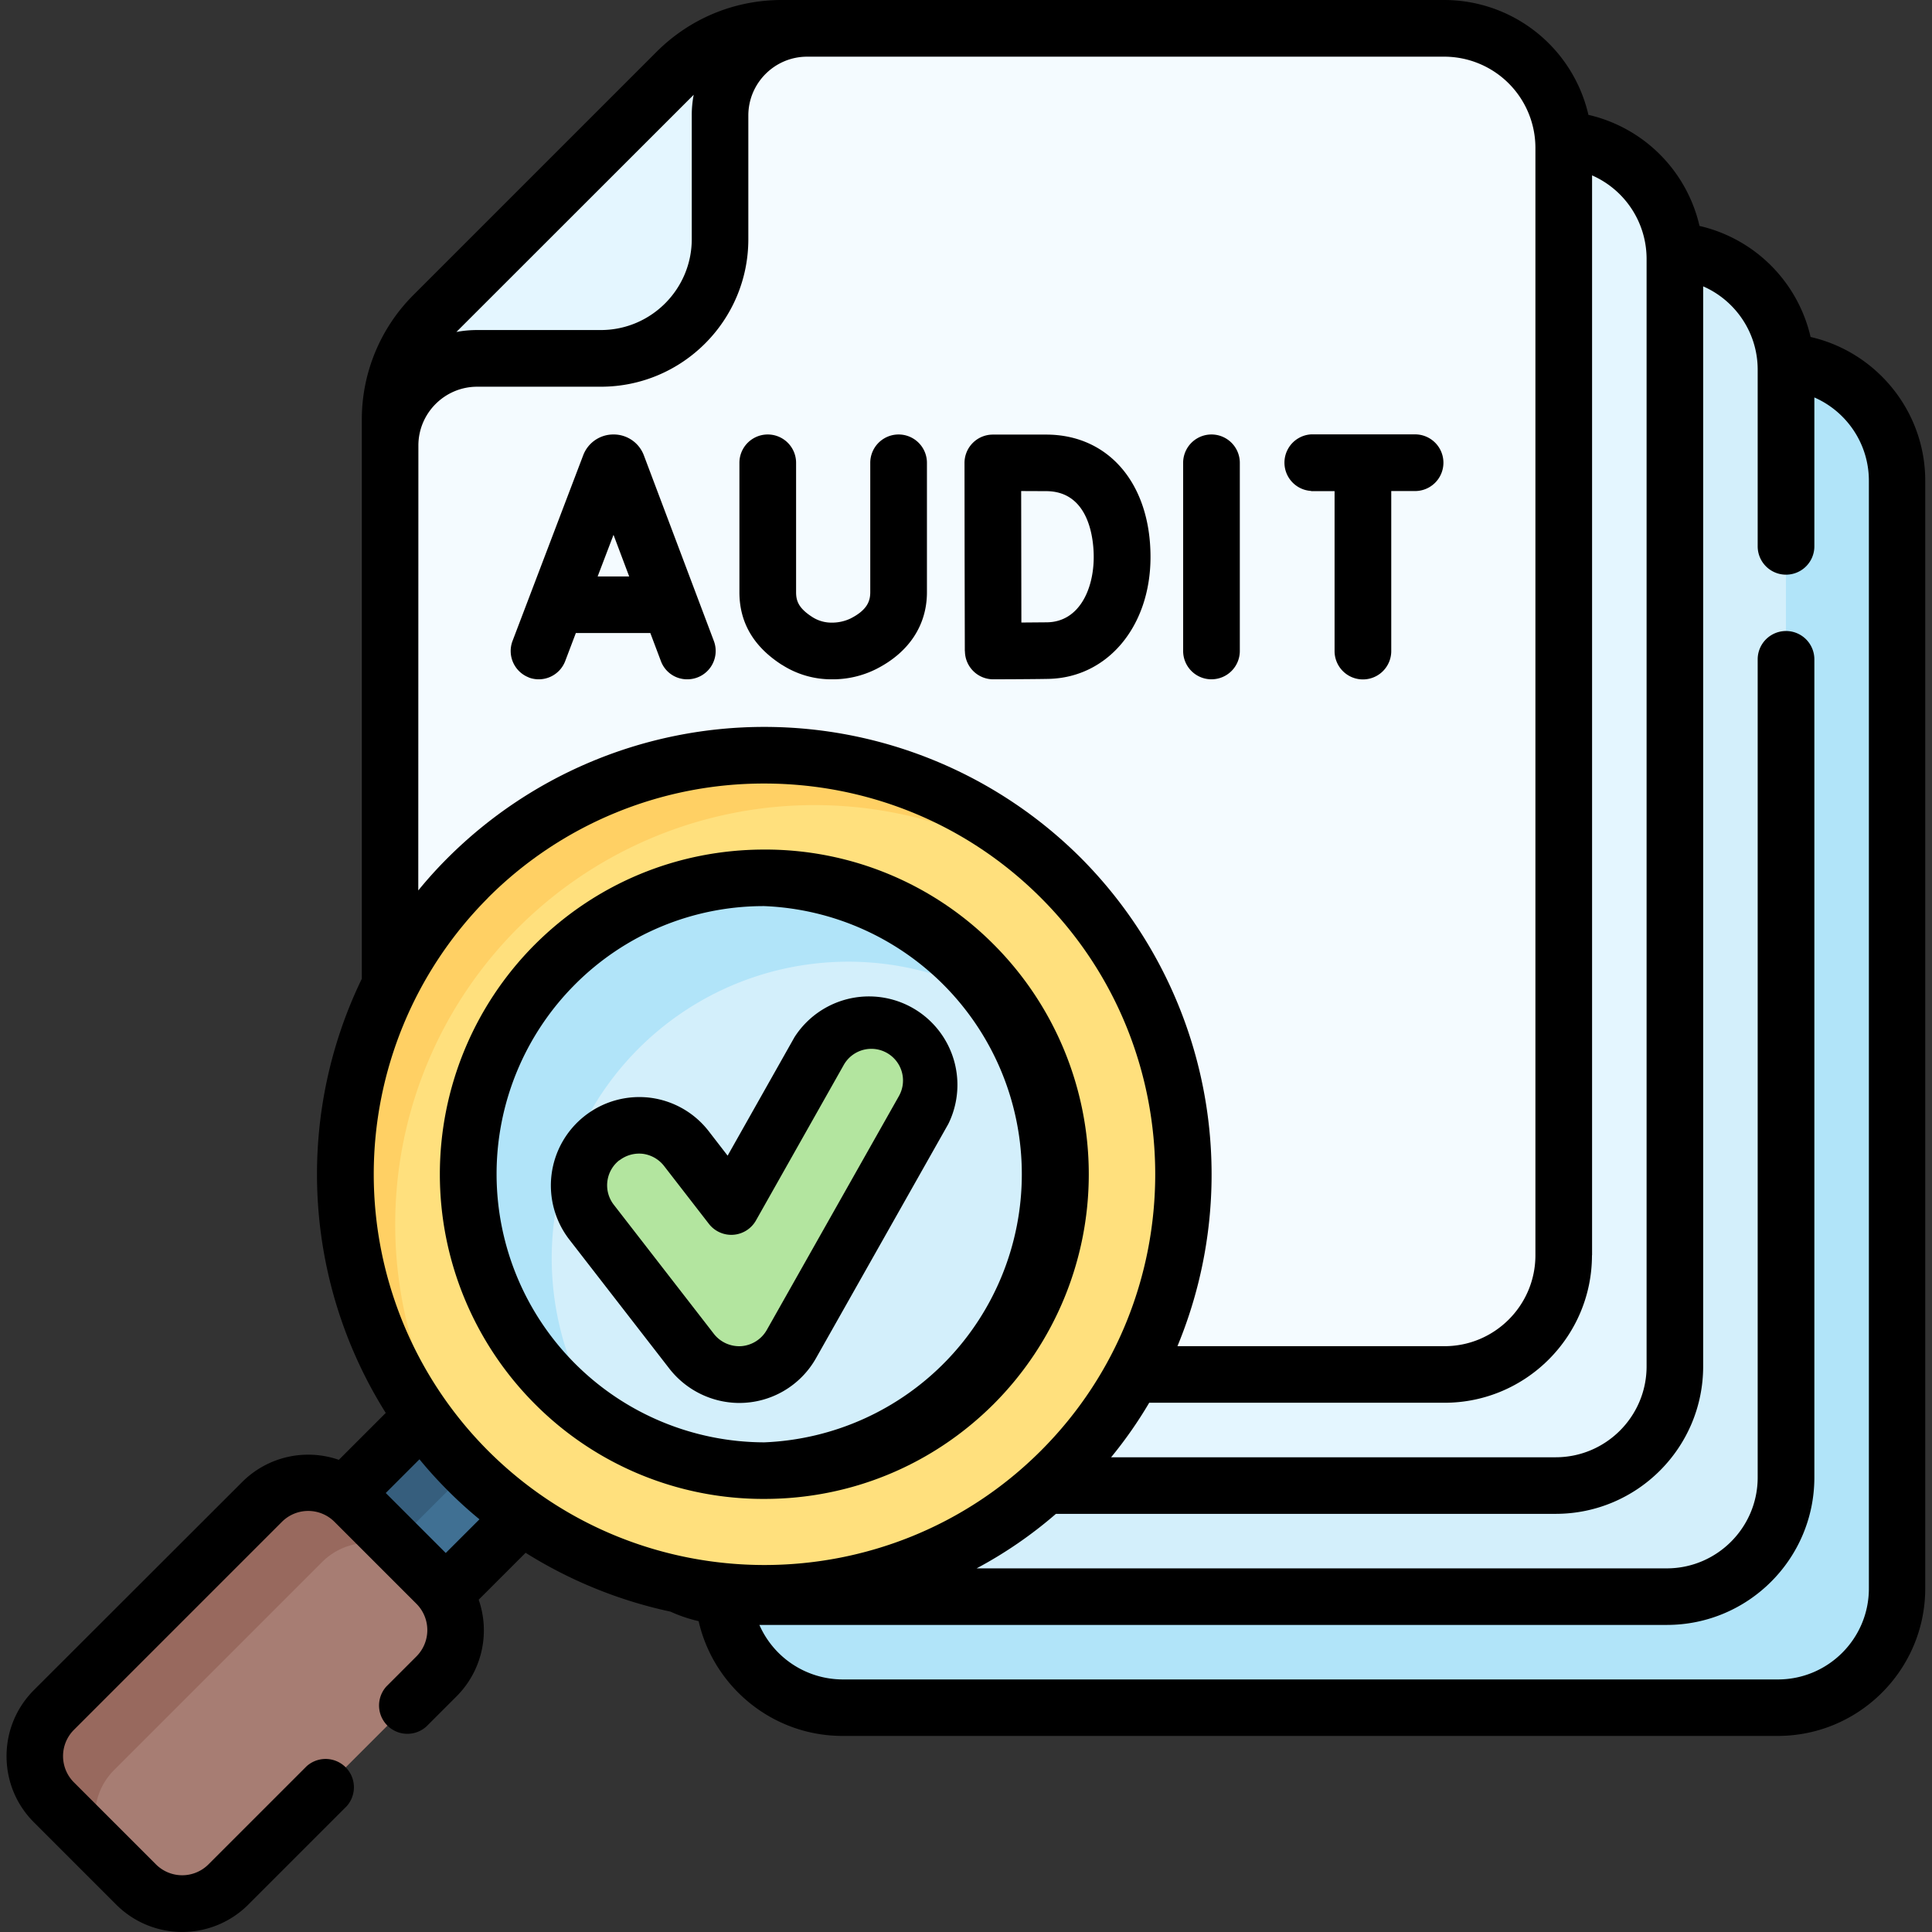
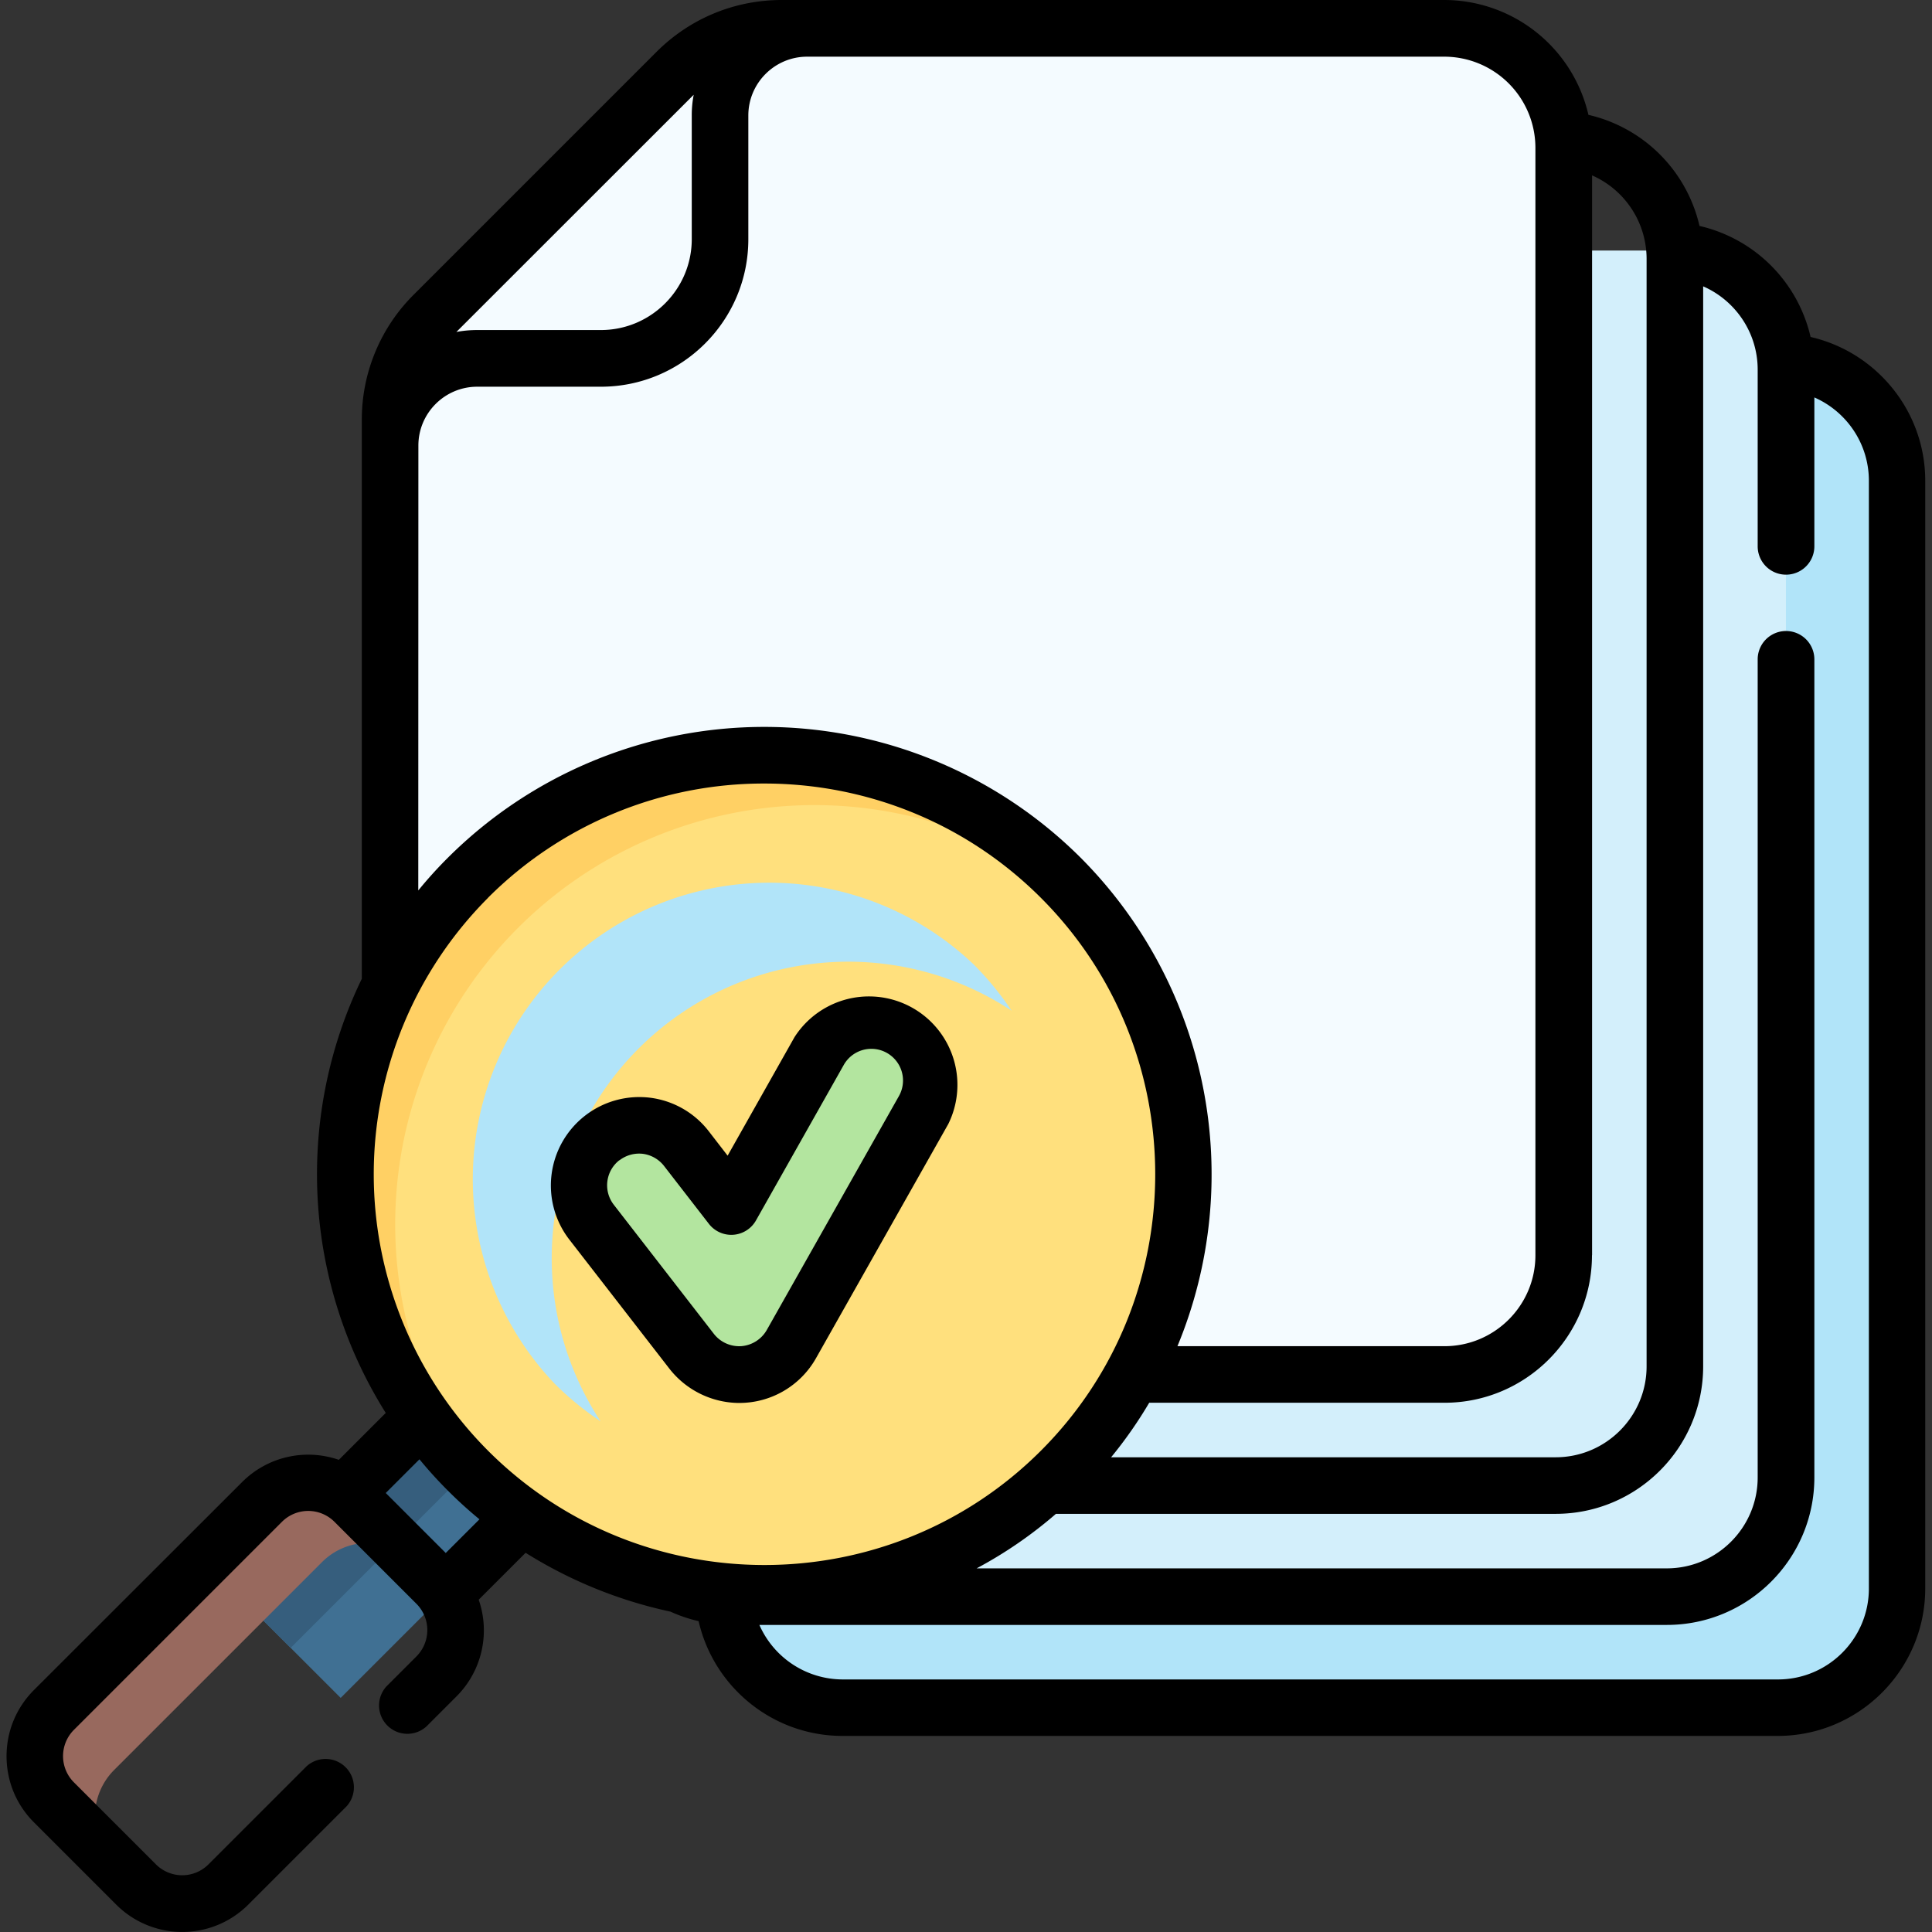
<svg xmlns="http://www.w3.org/2000/svg" version="1.1" width="128" height="128" x="0" y="0" viewBox="0 0 128 128" style="enable-background:new 0 0 512 512" xml:space="preserve" class="">
  <rect x="0" y="0" width="128" height="128" fill="#333333" stroke="none" />
  <g>
    <path fill="#b1e4f9" d="M47.929 49.913V105.244c0 4.359 3.534 7.893 7.893 7.893h61.966a7.893 7.893 0 0 0 7.893 -7.893V31.851a7.893 7.893 0 0 0 -7.893 -7.893h-43.911a9.956 9.956 0 0 0 -6.976 2.887L50.816 42.93a9.956 9.956 0 0 0 -2.887 6.976" opacity="1" data-original="#b1e4f9" class="" />
    <path fill="#d3effb" d="M40.569 42.546v55.332c0 4.359 3.534 7.893 7.893 7.893h61.966a7.893 7.893 0 0 0 7.893 -7.893V24.491a7.893 7.893 0 0 0 -7.893 -7.893H66.517a9.956 9.956 0 0 0 -6.976 2.887L43.456 35.57a9.956 9.956 0 0 0 -2.887 6.976" opacity="1" data-original="#d3effb" class="" />
-     <path fill="#e4f6ff" d="M33.209 35.186v55.332c0 4.359 3.534 7.893 7.893 7.893h61.966a7.893 7.893 0 0 0 7.893 -7.893V17.131a7.893 7.893 0 0 0 -7.893 -7.893H59.157a9.956 9.956 0 0 0 -6.976 2.887L36.096 28.21a9.956 9.956 0 0 0 -2.887 6.976" opacity="1" data-original="#e4f6ff" class="" />
    <path fill="#f4fbff" d="M25.842 27.826v55.332c0 4.359 3.534 7.893 7.893 7.893h61.973a7.893 7.893 0 0 0 7.893 -7.893V9.771a7.893 7.893 0 0 0 -7.893 -7.893H51.797a9.956 9.956 0 0 0 -6.976 2.887L28.736 20.85a9.956 9.956 0 0 0 -2.887 6.976" opacity="1" data-original="#f4fbff" class="" />
-     <path fill="#e4f6ff" d="M25.842 27.826v1.685c0 -3.186 2.588 -5.774 5.774 -5.774h8.192a7.893 7.893 0 0 0 7.893 -7.893V7.652c0 -3.186 2.588 -5.774 5.774 -5.774h-1.685a9.956 9.956 0 0 0 -6.983 2.894L28.722 20.857a9.956 9.956 0 0 0 -2.894 6.983" opacity="1" data-original="#e4f6ff" class="" />
    <path fill="#407093" d="m31.296 90.51 6.628 6.628 -15.353 15.353 -6.628 -6.628z" opacity="1" data-original="#407093" />
    <path fill="#365e7d" d="m31.296 90.51 3.314 3.314 -15.353 15.353 -3.314 -3.314z" opacity="1" data-original="#365e7d" />
    <path cx="202.566" cy="311.176" r="111.107" fill="#ffe07d" opacity="1" data-original="#ffe07d" d="M78.421 77.796a27.776 27.776 0 0 1 -27.783 27.776 27.776 27.776 0 0 1 -27.776 -27.776 27.776 27.776 0 0 1 55.559 0" />
    <path fill="#ffd064" d="M32.725 99.022a28.444 28.444 0 0 1 -1.728 -1.586 27.783 27.783 0 0 1 39.282 -39.282 28.444 28.444 0 0 1 1.586 1.728 27.776 27.776 0 0 0 -39.14 39.14" opacity="1" data-original="#ffd064" />
-     <path cx="202.566" cy="311.176" r="78.546" fill="#d3effb" opacity="1" data-original="#d3effb" class="" d="M70.279 77.796a19.627 19.627 0 0 1 -19.641 19.634A19.627 19.627 0 0 1 31.004 77.796a19.634 19.634 0 0 1 39.275 0" />
    <path fill="#b1e4f9" d="M39.801 94.172a19.911 19.911 0 0 1 -3.044 -2.489 19.641 19.641 0 0 1 27.769 -27.769 19.911 19.911 0 0 1 2.489 3.044 19.648 19.648 0 0 0 -27.221 27.214" opacity="1" data-original="#b1e4f9" class="" />
-     <path fill="#a77d73" d="m9.01 124.857 -5.433 -5.433a4.338 4.338 0 0 1 0 -6.13l13.781 -13.781a4.338 4.338 0 0 1 6.13 0l5.433 5.433a4.338 4.338 0 0 1 0 6.13l-13.781 13.781a4.338 4.338 0 0 1 -6.13 0" opacity="1" data-original="#a77d73" />
    <path fill="#98695e" d="m7.559 123.399 -3.975 -3.975a4.338 4.338 0 0 1 0 -6.13l13.781 -13.781a4.338 4.338 0 0 1 6.13 0l3.975 3.975a4.338 4.338 0 0 0 -6.13 0l-13.781 13.781a4.338 4.338 0 0 0 0 6.13" opacity="1" data-original="#98695e" class="" />
    <path fill="#b3e59f" d="M48.974 91.079a3.982 3.982 0 0 1 -3.143 -1.536l-6.642 -8.569a3.975 3.975 0 1 1 6.279 -4.871l2.98 3.847 5.817 -10.304a3.982 3.982 0 0 1 6.919 3.904l-8.761 15.509a3.982 3.982 0 0 1 -3.463 2.02" opacity="1" data-original="#b3e59f" class="" />
    <path d="M119.957 22.329a9.813 9.813 0 0 0 -7.36 -7.36 9.813 9.813 0 0 0 -7.36 -7.36A9.813 9.813 0 0 0 95.708 0H51.797c-3.136 0 -6.087 1.223 -8.306 3.442l-0.057 0.057 -16.028 16.028a11.662 11.662 0 0 0 -3.435 8.306v37.013a29.724 29.724 0 0 0 1.586 28.764l-3.108 3.108a6.187 6.187 0 0 0 -6.407 1.472L2.254 111.964c-1.173 1.173 -1.82 2.731 -1.82 4.388s0.647 3.221 1.82 4.388l5.433 5.433a6.187 6.187 0 0 0 8.775 0l6.492 -6.492a1.877 1.877 0 0 0 -2.652 -2.652l-6.492 6.492a2.46 2.46 0 0 1 -3.477 0l-5.433 -5.433a2.46 2.46 0 0 1 0 -3.484l13.781 -13.781a2.46 2.46 0 0 1 3.477 0l5.433 5.433a2.468 2.468 0 0 1 0 3.484l-1.984 1.984a1.877 1.877 0 0 0 2.652 2.652l1.984 -1.984a6.187 6.187 0 0 0 1.472 -6.407l3.108 -3.108a29.867 29.867 0 0 0 9.593 3.897 9.956 9.956 0 0 0 1.87 0.633c0.996 4.366 4.914 7.602 9.529 7.602h61.966c5.39 0 9.771 -4.388 9.771 -9.771V31.851c0 -4.615 -3.236 -8.533 -7.609 -9.529m-14.464 60.836V11.62a6.044 6.044 0 0 1 3.612 5.518v73.387c0 3.321 -2.702 6.023 -6.023 6.023h-29.454a28.444 28.444 0 0 0 2.524 -3.612h19.563c5.39 0 9.771 -4.388 9.771 -9.771M45.959 6.279a7.111 7.111 0 0 0 -0.128 1.372v8.192c0 3.321 -2.702 6.023 -6.023 6.023H31.616q-0.711 0 -1.38 0.128zM27.719 29.561v-0.043c0 -2.148 1.749 -3.897 3.897 -3.897h8.192c5.39 0 9.771 -4.38 9.771 -9.771V7.652c0 -2.148 1.749 -3.897 3.897 -3.897h42.226a6.044 6.044 0 0 1 6.023 6.023v73.387c0 3.321 -2.702 6.023 -6.023 6.023H78.009a29.724 29.724 0 0 0 -6.407 -32.356 29.682 29.682 0 0 0 -41.934 0 28.444 28.444 0 0 0 -1.956 2.162zm4.608 29.924A25.813 25.813 0 0 1 50.645 51.911c6.635 0 13.269 2.524 18.318 7.573 10.098 10.098 10.098 26.532 0 36.629s-26.532 10.098 -36.629 0a25.934 25.934 0 0 1 0 -36.629m-2.802 43.406 -3.975 -3.975 2.233 -2.233a28.444 28.444 0 0 0 1.892 2.084 28.444 28.444 0 0 0 2.084 1.892zm94.286 2.354c0 3.321 -2.702 6.023 -6.023 6.023H55.829a6.044 6.044 0 0 1 -5.518 -3.612h60.124c5.39 0 9.771 -4.38 9.771 -9.771V43.684a1.877 1.877 0 1 0 -3.755 0v54.201c0 3.321 -2.702 6.023 -6.023 6.023h-45.724a28.444 28.444 0 0 0 5.255 -3.612h33.109c5.39 0 9.771 -4.38 9.771 -9.771V18.972c2.133 0.932 3.612 3.065 3.612 5.518V36.196a1.877 1.877 0 1 0 3.755 0V26.332c2.133 0.932 3.612 3.065 3.612 5.518z" fill="#000000" opacity="1" data-original="#000000" class="" />
-     <path d="M50.638 99.307c5.746 0 11.15 -2.24 15.211 -6.3a21.547 21.547 0 0 0 0 -30.421 21.333 21.333 0 0 0 -15.211 -6.3c-5.746 0 -11.15 2.24 -15.211 6.3a21.547 21.547 0 0 0 0 30.421 21.333 21.333 0 0 0 15.211 6.3M38.08 65.237a17.636 17.636 0 0 1 12.558 -5.205 17.778 17.778 0 0 1 0 35.527 17.778 17.778 0 0 1 -12.558 -30.322m-3.051 -20.352a1.877 1.877 0 0 0 2.418 -1.088l0.704 -1.856h4.935l0.697 1.849a1.849 1.849 0 0 0 1.756 1.216 1.877 1.877 0 0 0 1.756 -2.539l-4.636 -12.295a2.133 2.133 0 0 0 -2.012 -1.387 2.133 2.133 0 0 0 -2.012 1.387l-4.679 12.295a1.877 1.877 0 0 0 1.088 2.418m6.642 -6.692h-2.091l1.052 -2.759zm38.578 6.812a1.877 1.877 0 0 0 1.877 -1.877V30.663a1.877 1.877 0 1 0 -3.755 0v12.466a1.877 1.877 0 0 0 1.877 1.877M63.929 43.136a1.877 1.877 0 0 0 1.877 1.87h0.007c0.107 0 2.624 -0.007 3.634 -0.028 3.925 -0.071 6.777 -3.47 6.777 -8.078 0 -4.85 -2.773 -8.107 -6.912 -8.107H65.778a1.877 1.877 0 0 0 -1.877 1.877l0.007 6.215 0.014 6.258m5.383 -10.603c2.93 0 3.157 3.335 3.157 4.359 0 2.126 -0.953 4.295 -3.086 4.331l-1.707 0.014 -0.007 -4.366 -0.007 -4.345zM51.819 44.053a6.044 6.044 0 0 0 3.307 0.953h0.007a6.4 6.4 0 0 0 2.894 -0.668c2.183 -1.095 3.385 -2.908 3.385 -5.099V30.663a1.877 1.877 0 1 0 -3.755 0v8.569c0 0.54 -0.156 1.166 -1.316 1.749a2.844 2.844 0 0 1 -1.209 0.27h-0.007a2.347 2.347 0 0 1 -1.294 -0.363c-0.91 -0.583 -1.088 -1.06 -1.088 -1.65V30.663a1.877 1.877 0 1 0 -3.755 0v8.576q0 3.008 2.823 4.814m35.051 -11.513h1.557v10.596a1.877 1.877 0 1 0 3.755 0V32.533h1.579a1.877 1.877 0 1 0 0 -3.755h-6.884a1.877 1.877 0 0 0 0 3.748" fill="#000000" opacity="1" data-original="#000000" class="" />
    <path d="M48.974 92.949a5.831 5.831 0 0 0 5.092 -2.972l8.761 -15.509a5.86 5.86 0 0 0 -10.19 -5.753l-4.43 7.851 -1.252 -1.621a5.831 5.831 0 0 0 -3.89 -2.219 5.86 5.86 0 0 0 -5.355 9.387l6.642 8.569a5.902 5.902 0 0 0 4.622 2.268M41.045 76.871a2.133 2.133 0 0 1 1.55 -0.427 2.133 2.133 0 0 1 1.394 0.796l2.98 3.847a1.877 1.877 0 0 0 3.115 -0.228l5.817 -10.304a2.098 2.098 0 1 1 3.655 2.062l-8.761 15.509a2.133 2.133 0 0 1 -1.678 1.06 2.133 2.133 0 0 1 -1.813 -0.804l-6.642 -8.569a2.105 2.105 0 0 1 0.37 -2.944" fill="#000000" opacity="1" data-original="#000000" class="" />
  </g>
</svg>